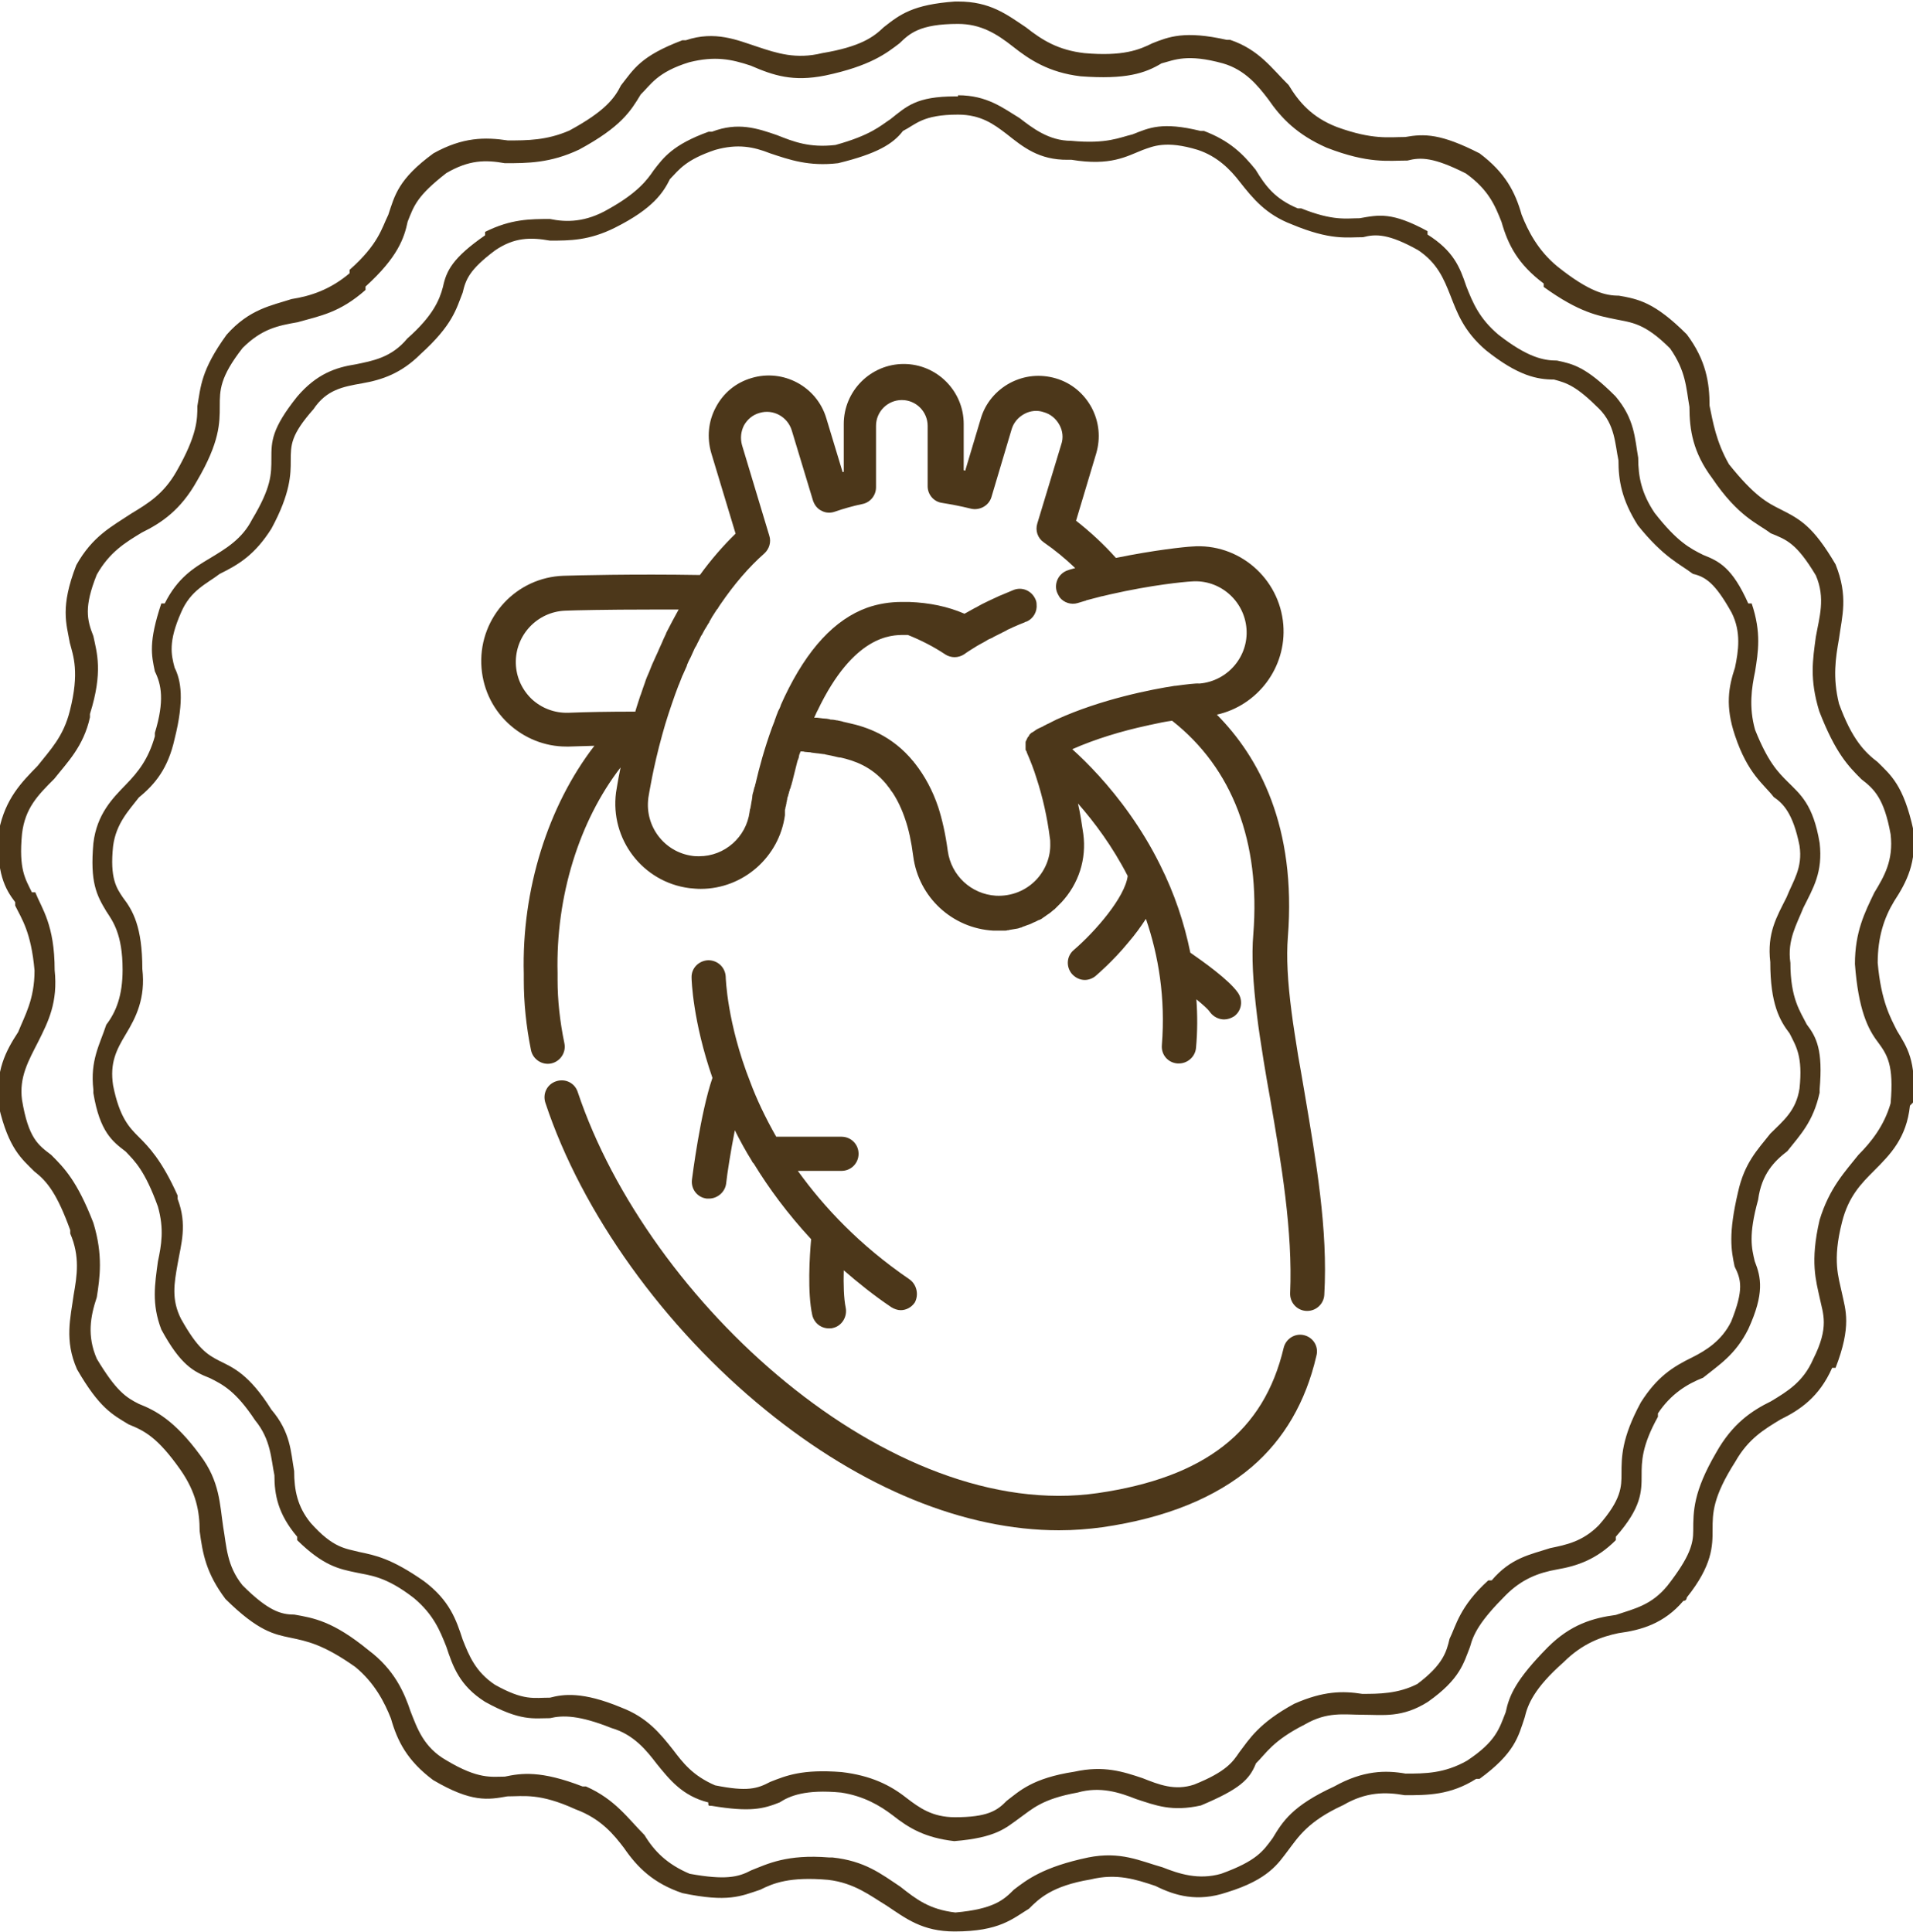
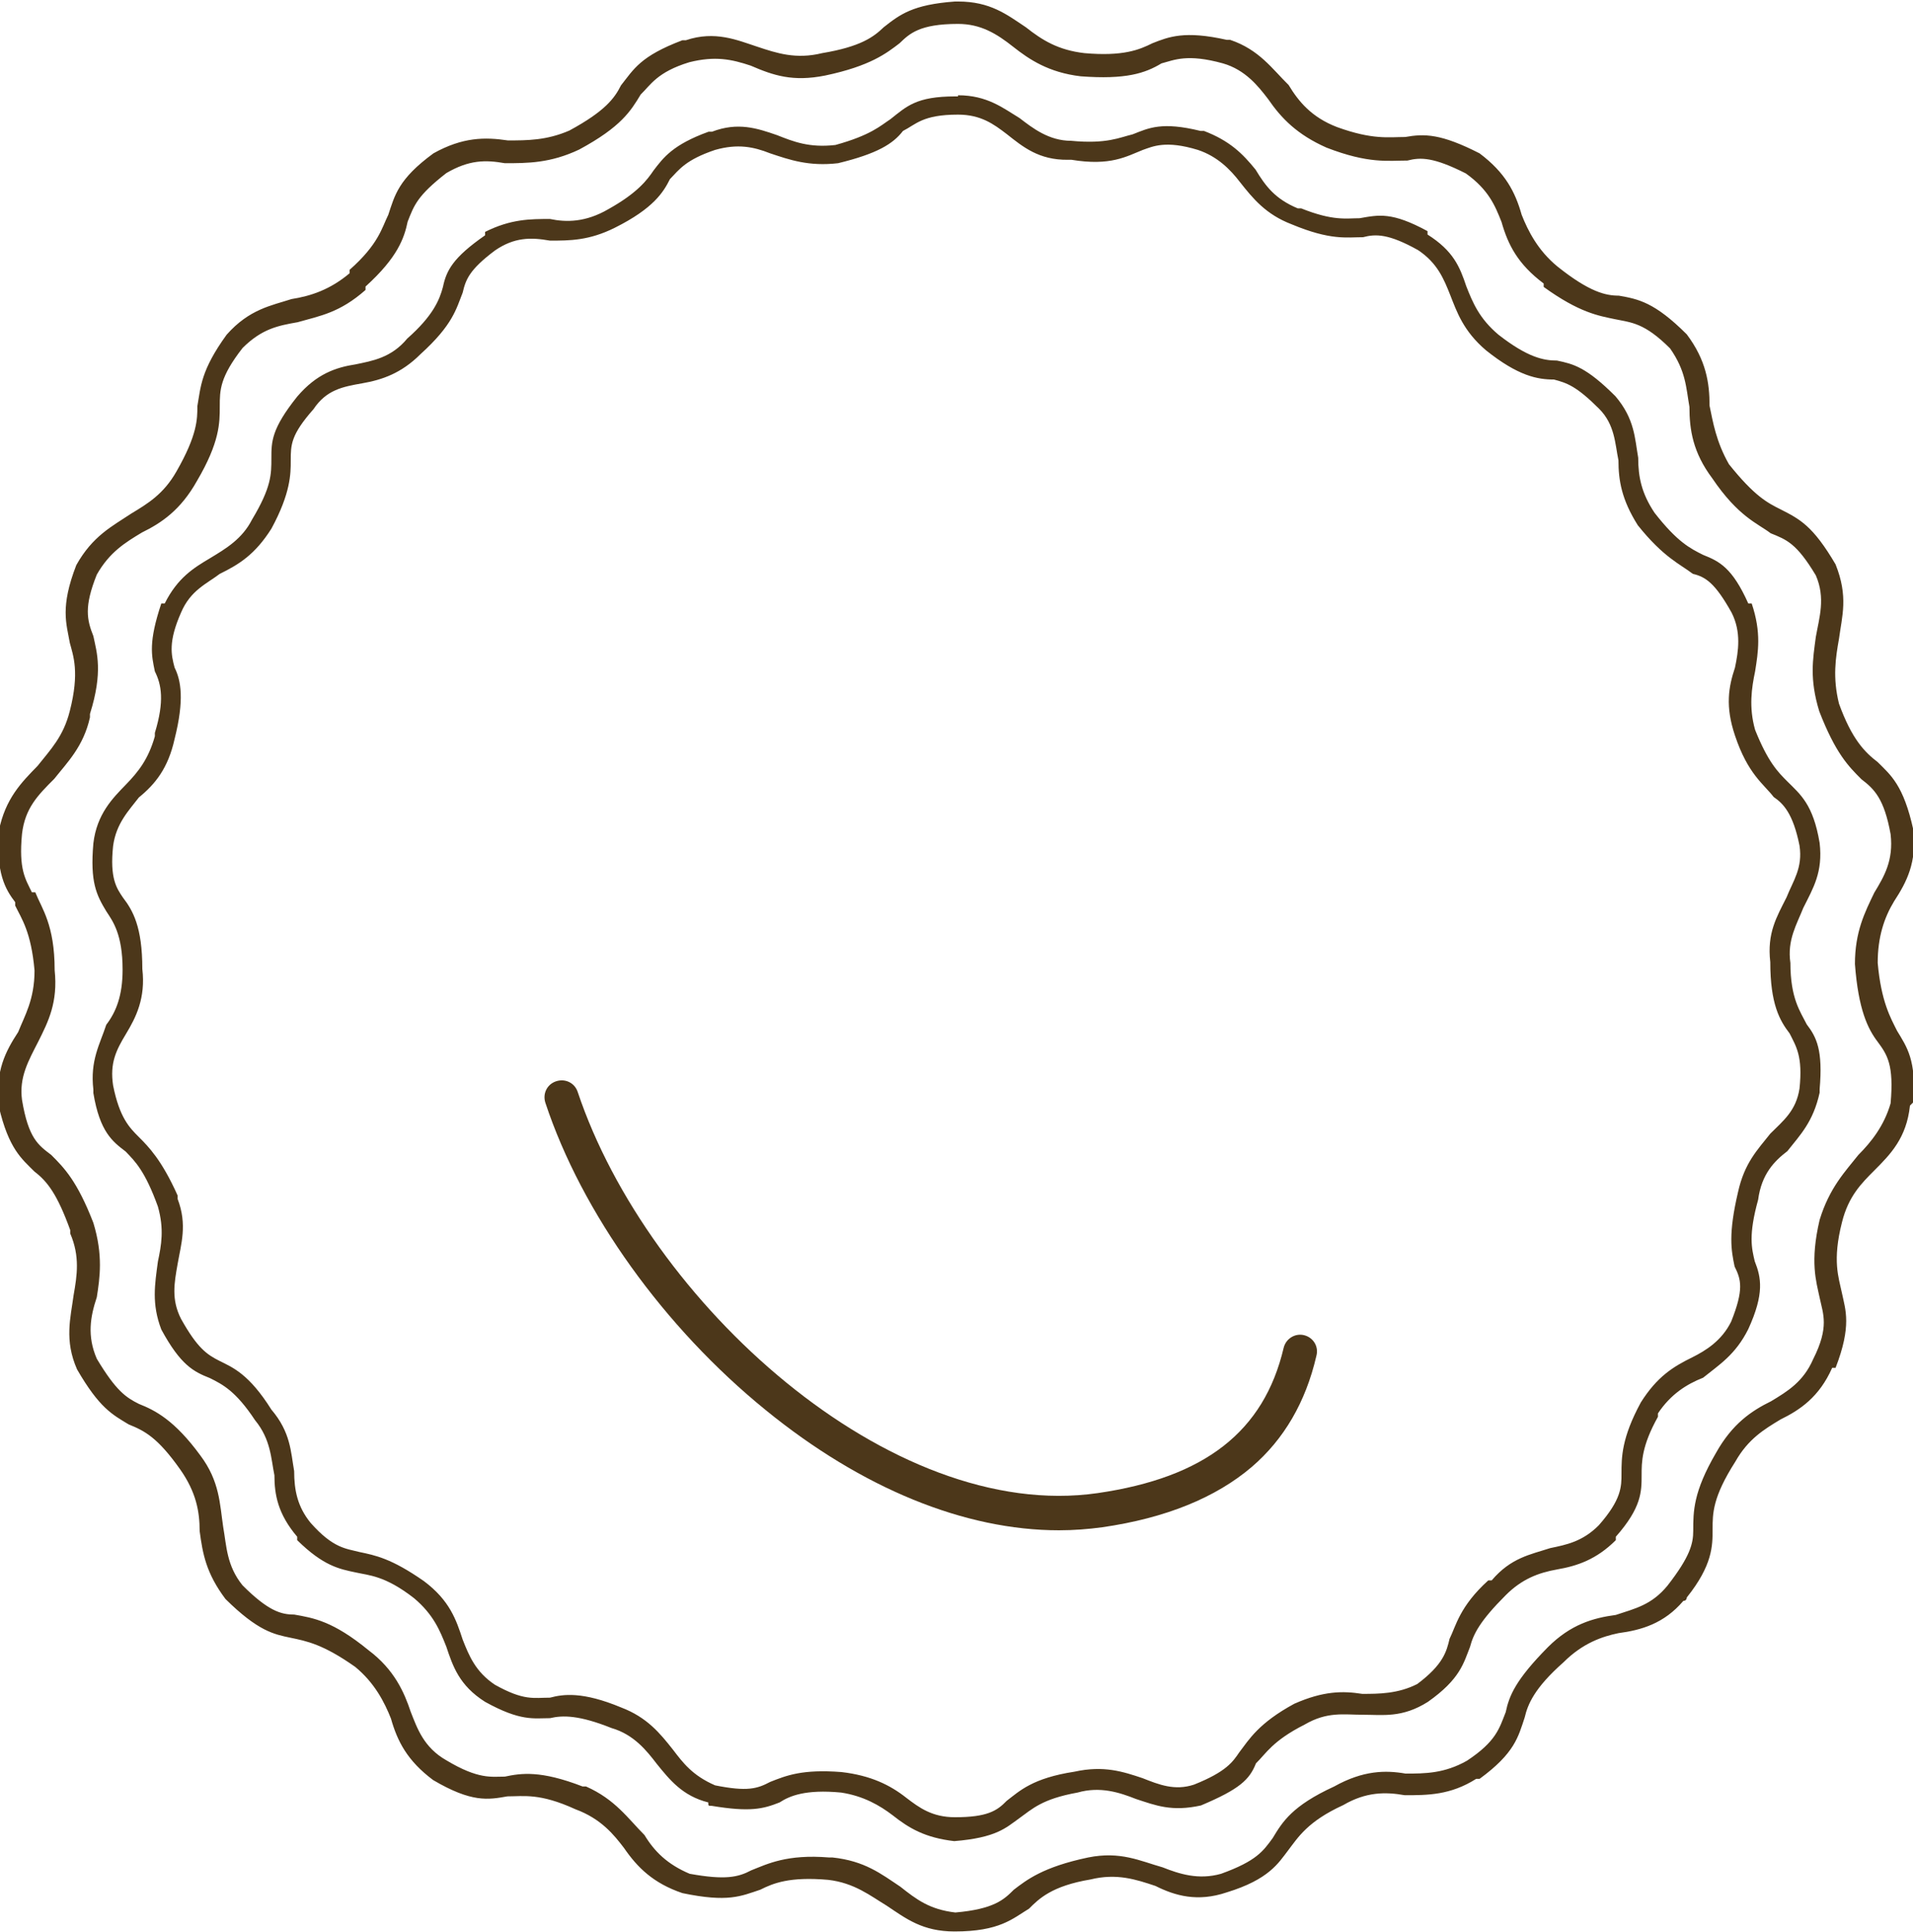
<svg xmlns="http://www.w3.org/2000/svg" version="1.1" id="Layer_1" x="0px" y="0px" viewBox="0 0 504 509" style="enable-background:new 0 0 504 509;" xml:space="preserve">
  <style type="text/css">
	.st0{fill:#4C371A;}
</style>
  <g>
    <path class="st0" d="M252.4,0.4c8.5,0,12.8,3.4,17.9,6.8c4.3,3.4,8.5,6,15.4,6.8l0,0c10.2,0.9,14.5-0.9,17.9-2.6   c4.3-1.7,8.5-3.4,19.6-0.9c0.9,0,0.9,0,0.9,0c7.7,2.6,11.1,7.7,15.4,11.9c2.6,4.3,6,8.5,12.8,11.1l0,0c9.4,3.4,13.6,2.6,17.9,2.6   c5.1-0.9,9.4-0.9,19.6,4.3l0,0l0,0c6.8,5.1,9.4,10.2,11.1,16.2c1.7,4.3,4.3,9.4,9.4,13.6l0,0c8.5,6.8,12.8,7.7,16.2,7.7   c5.1,0.9,9.4,1.7,17.9,10.2l0,0c5.1,6.8,6,12.8,6,18.8c0.9,4.3,1.7,9.4,5.1,15.4l0,0l0,0c6.8,8.5,10.2,10.2,13.6,11.9   c5.1,2.6,8.5,4.3,14.5,14.5l0,0c3.4,8.5,1.7,13.6,0.9,19.6c-0.9,5.1-1.7,10.2,0,17.1l0,0c3.4,9.4,6.8,12.8,10.2,15.4   c3.4,3.4,6.8,6,9.4,17.9l0,0c0.9,8.5-1.7,13.6-5.1,18.8l0,0c-2.6,4.3-4.3,9.4-4.3,16.2l0,0c0.9,10.2,3.4,14.5,5.1,17.9l0,0   c2.6,4.3,5.1,7.7,4.3,18.8l-0.9,0.9l0,0c-0.9,8.5-5.1,12.8-9.4,17.1c-3.4,3.4-6.8,6.8-8.5,13.6l0,0c-2.6,10.2-0.9,14.5,0,18.8   s2.6,8.5-1.7,19.6h-0.9c-3.4,7.7-8.5,11.1-13.6,13.6l0,0c-4.3,2.6-8.5,5.1-11.9,11.1l0,0c-6,9.4-6,13.6-6,17.9s0,9.4-6.8,17.9   c0,0,0,0.9-0.9,0.9c-5.1,6-11.1,7.7-17.1,8.5c-4.3,0.9-9.4,2.6-14.5,7.7l0,0c-7.7,6.8-9.4,11.1-10.2,14.5l0,0l0,0   c-1.7,5.1-2.6,9.4-11.9,16.2h-0.9l0,0c-6.8,4.3-12.8,4.3-18.8,4.3c-5.1-0.9-10.2-0.9-16.2,2.6l0,0l0,0c-9.4,4.3-11.9,8.5-14.5,11.9   s-5.1,7.7-16.2,11.1l0,0l0,0c-7.7,2.6-13.6,0.9-18.8-1.7c-5.1-1.7-10.2-3.4-17.1-1.7l0,0c-10.2,1.7-13.6,5.1-16.2,7.7   c-4.3,2.6-7.7,6-19.6,6l0,0c-8.5,0-12.8-3.4-17.9-6.8c-4.3-2.6-8.5-6-15.4-6.8l0,0c-10.2-0.9-14.5,0.9-17.9,2.6   c-5.1,1.7-8.5,3.4-20.5,0.9l0,0c-7.7-2.6-11.9-6.8-15.4-11.9c-2.6-3.4-6-7.7-12.8-10.2l0,0c-9.4-4.3-13.6-3.4-17.9-3.4   c-5.1,0.9-9.4,1.7-19.6-4.3l0,0l0,0c-6.8-5.1-9.4-10.2-11.1-16.2c-1.7-4.3-4.3-9.4-9.4-13.6l0,0c-8.5-6-12.8-6.8-17.1-7.7   c-4.3-0.9-8.5-1.7-17.1-10.2l0,0c-5.1-6.8-6-11.9-6.8-17.9c0-5.1-0.9-10.2-5.1-16.2l0,0l0,0c-6-8.5-9.4-10.2-13.6-11.9l0,0l0,0   c-4.3-2.6-7.7-4.3-13.6-14.5l0,0c-3.4-7.7-1.7-13.6-0.9-19.6c0.9-5.1,1.7-10.2-0.9-16.2v-0.9c-3.4-9.4-6-12.8-9.4-15.4   c-3.4-3.4-6.8-6-9.4-17.1v-0.9c-0.9-8.5,1.7-13.6,5.1-18.8l0,0c1.7-4.3,4.3-8.5,4.3-16.2l0,0c-0.9-10.2-3.4-13.6-5.1-17.1v-0.9   c-2.6-3.4-5.1-7.7-4.3-18.8l0,0l0,0c1.7-8.5,6-12.8,10.2-17.1c3.4-4.3,6.8-7.7,8.5-14.5l0,0c2.6-10.2,0.9-14.5,0-17.9   c-0.9-5.1-2.6-9.4,1.7-20.5l0,0c4.3-7.7,9.4-10.2,14.5-13.6l0,0c4.3-2.6,8.5-5.1,11.9-11.1l0,0C52,114.6,52,110.4,52,107   c0.9-5.1,0.9-9.4,7.7-18.8l0,0c6-6.8,11.9-7.7,17.1-9.4C81.9,78,87,76.3,92.1,72v-0.9c7.7-6.8,8.5-11.1,10.2-14.5   c1.7-5.1,2.6-9.4,11.9-16.2l0,0l0,0c7.7-4.3,13.6-4.3,19.6-3.4c5.1,0,10.2,0,16.2-2.6l0,0l0,0c9.4-5.1,11.9-8.5,13.6-11.9   c3.4-4.3,5.1-7.7,16.2-11.9h0.9l0,0c7.7-2.6,13.6,0,18.8,1.7c5.1,1.7,10.2,3.4,17.1,1.7l0,0c10.2-1.7,13.6-4.3,16.2-6.8   c4.3-3.4,7.7-6,18.8-6.8C251.6,0.4,252.4,0.4,252.4,0.4z M266.9,12.3c-4.3-3.4-8.5-6-14.5-6c-10.2,0-12.8,2.6-15.4,5.1   c-3.4,2.6-7.7,6-19.6,8.5l0,0c-8.5,1.7-13.6,0-19.6-2.6c-5.1-1.7-9.4-2.6-16.2-0.9c-8.5,2.6-10.2,6-12.8,8.5   c-2.6,4.3-5.1,8.5-16.2,14.5l0,0C145,43,139,43,133,43c-5.1-0.9-9.4-0.9-15.4,2.6c-7.7,6-8.5,8.5-10.2,12.8   c-0.9,4.3-2.6,9.4-11.1,17.1v0.9c-6.8,6-11.9,6.8-17.9,8.5c-5.1,0.9-9.4,1.7-14.5,6.8c-6,7.7-6,11.1-6,15.4s0,9.4-6,19.6l0,0   c-4.3,7.7-9.4,11.1-14.5,13.6l0,0l0,0c-4.3,2.6-8.5,5.1-11.9,11.1c-3.4,8.5-2.6,11.9-0.9,16.2c0.9,4.3,2.6,9.4-0.9,20.5v0.9   c-1.7,7.7-6,11.9-9.4,16.2c-4.3,4.3-7.7,7.7-8.5,14.5c-0.9,9.4,0.9,11.9,2.6,15.4h0.9c1.7,4.3,5.1,8.5,5.1,20.5l0,0   c0.9,8.5-1.7,13.6-4.3,18.8l0,0l0,0c-2.6,5.1-5.1,9.4-4.3,15.4c1.7,10.2,4.3,11.9,7.7,14.5c3.4,3.4,6.8,6.8,11.1,17.9l0,0   c2.6,8.5,1.7,14.5,0.9,19.6c-1.7,5.1-2.6,10.2,0,16.2c5.1,8.5,7.7,10.2,11.1,11.9l0,0c4.3,1.7,9.4,4.3,16.2,13.6l0,0   c5.1,6.8,5.1,12.8,6,18.8c0.9,5.1,0.9,10.2,5.1,15.4c6.8,6.8,10.2,7.7,13.6,7.7c5.1,0.9,10.2,1.7,19.6,9.4l0,0   c6.8,5.1,9.4,11.1,11.1,16.2c1.7,4.3,3.4,9.4,9.4,12.8c8.5,5.1,11.9,4.3,15.4,4.3c4.3-0.9,9.4-1.7,20.5,2.6h0.9   c7.7,3.4,11.1,8.5,15.4,12.8c2.6,4.3,6,7.7,11.9,10.2c9.4,1.7,12.8,0.9,16.2-0.9c4.3-1.7,9.4-4.3,20.5-3.4h0.9   c8.5,0.9,12.8,4.3,17.9,7.7c4.3,3.4,7.7,6,14.5,6.8c10.2-0.9,12.8-3.4,15.4-6c3.4-2.6,7.7-6,19.6-8.5l0,0   c8.5-1.7,13.6,0.9,19.6,2.6c4.3,1.7,9.4,3.4,15.4,1.7c9.4-3.4,11.1-6,13.6-9.4c2.6-4.3,5.1-8.5,16.2-13.6l0,0   c7.7-4.3,13.6-4.3,18.8-3.4c5.1,0,10.2,0,16.2-3.4c7.7-5.1,8.5-8.5,10.2-12.8l0,0c0.9-4.3,2.6-8.5,11.1-17.1l0,0   c6-6,11.9-7.7,17.9-8.5c5.1-1.7,9.4-2.6,13.6-7.7l0,0c6-7.7,6.8-11.1,6.8-14.5c0-5.1,0-10.2,6-20.5l0,0c4.3-7.7,9.4-11.1,14.5-13.6   l0,0l0,0c4.3-2.6,8.5-5.1,11.1-11.1c4.3-8.5,2.6-11.9,1.7-16.2c-0.9-4.3-2.6-9.4,0-20.5l0,0c2.6-8.5,6.8-12.8,10.2-17.1   c3.4-3.4,6.8-7.7,8.5-13.6c0.9-10.2-0.9-12.8-3.4-16.2l0,0l0,0c-2.6-3.4-5.1-8.5-6-20.5l0,0c0-8.5,2.6-13.6,5.1-18.8l0,0   c2.6-4.3,5.1-8.5,4.3-15.4c-1.7-9.4-4.3-11.9-7.7-14.5c-3.4-3.4-6.8-6.8-11.1-17.9l0,0c-2.6-8.5-1.7-13.6-0.9-19.6   c0.9-5.1,2.6-10.2,0-16.2c-5.1-8.5-7.7-9.4-11.9-11.1c-3.4-2.6-8.5-4.3-15.4-14.5l0,0c-5.1-6.8-6-12.8-6-18.8   c-0.9-5.1-0.9-9.4-5.1-15.4c-6.8-6.8-10.2-6.8-14.5-7.7c-4.3-0.9-9.4-1.7-18.8-8.5v-0.9c-6.8-5.1-9.4-10.2-11.1-16.2   c-1.7-4.3-3.4-8.5-9.4-12.8c-8.5-4.3-11.9-4.3-15.4-3.4c-5.1,0-10.2,0.9-21.3-3.4l0,0c-7.7-3.4-11.9-7.7-15.4-12.8   c-2.6-3.4-6-7.7-11.9-9.4c-9.4-2.6-12.8-0.9-16.2,0c-4.3,2.6-9.4,4.3-21.3,3.4l0,0C276.3,19.1,271.2,15.7,266.9,12.3z M411.9,437.9   c-1.7,0.9-3.4,0.9-4.3,0H411.9z M251.6,508.6c-1.7,0-2.6-0.9-2.6-2.6L251.6,508.6z M92.1,71.1c1.7-0.9,3.4-0.9,4.3,0.9L92.1,71.1z    M252.4,0.4c0.9,0,2.6,0.9,2.6,2.6L252.4,0.4z M252.4,25.1c7.7,0,11.9,3.4,16.2,6c3.4,2.6,7.7,6,13.6,6l0,0   c9.4,0.9,12.8-0.9,16.2-1.7c4.3-1.7,7.7-3.4,17.9-0.9h0.9c6.8,2.6,10.2,6,13.6,10.2c2.6,4.3,5.1,7.7,11.1,10.2h0.9   c8.5,3.4,11.9,2.6,15.4,2.6c5.1-0.9,8.5-1.7,17.9,3.4v0.9l0,0c6.8,4.3,8.5,8.5,10.2,13.6c1.7,4.3,3.4,8.5,8.5,12.8l0,0   c7.7,6,11.9,6.8,15.4,6.8c4.3,0.9,7.7,1.7,15.4,9.4l0,0l0,0c5.1,6,5.1,11.1,6,16.2c0,5.1,0.9,9.4,4.3,14.5l0,0l0,0   c6,7.7,9.4,9.4,12.8,11.1c4.3,1.7,7.7,3.4,11.9,12.8h0.9c2.6,7.7,1.7,12.8,0.9,17.9c-0.9,4.3-1.7,9.4,0,15.4l0,0   c3.4,8.5,6,11.1,8.5,13.6c3.4,3.4,6.8,6,8.5,16.2l0,0c0.9,7.7-1.7,11.9-4.3,17.1c-1.7,4.3-4.3,8.5-3.4,14.5l0,0   c0,9.4,2.6,12.8,4.3,16.2l0,0c2.6,3.4,4.3,6.8,3.4,17.1v0.9l0,0c-1.7,7.7-5.1,11.1-8.5,15.4c-3.4,2.6-6.8,6-7.7,12.8l0,0   c-2.6,9.4-1.7,12.8-0.9,16.2c1.7,4.3,2.6,8.5-1.7,17.9l0,0c-3.4,6.8-7.7,9.4-11.9,12.8c-4.3,1.7-8.5,4.3-11.9,9.4v0.9   c-4.3,7.7-4.3,11.9-4.3,15.4c0,4.3,0,8.5-6.8,16.2c0,0.9,0,0.9,0,0.9c-5.1,5.1-10.2,6.8-15.4,7.7c-5.1,0.9-9.4,2.6-13.6,6.8l0,0   c-6.8,6.8-8.5,10.2-9.4,13.6l0,0c-1.7,4.3-2.6,8.5-11.1,14.5l0,0l0,0c-6.8,4.3-11.9,3.4-17.1,3.4c-5.1,0-9.4-0.9-15.4,2.6l0,0l0,0   c-8.5,4.3-10.2,7.7-12.8,10.2c-1.7,4.3-4.3,6.8-14.5,11.1l0,0l0,0c-7.7,1.7-11.9,0-17.1-1.7c-4.3-1.7-9.4-3.4-15.4-1.7l0,0   c-9.4,1.7-11.9,4.3-15.4,6.8s-6,5.1-17.1,6l0,0c-7.7-0.9-11.9-3.4-16.2-6.8c-3.4-2.6-7.7-5.1-13.6-6l0,0   c-9.4-0.9-13.6,0.9-16.2,2.6c-4.3,1.7-7.7,2.6-17.9,0.9c-0.9,0-0.9,0-0.9-0.9c-6.8-1.7-10.2-6-13.6-10.2c-2.6-3.4-6-7.7-11.9-9.4   l0,0c-8.5-3.4-12.8-3.4-16.2-2.6c-4.3,0-7.7,0.9-17.1-4.3l0,0l0,0c-6.8-4.3-8.5-9.4-10.2-14.5c-1.7-4.3-3.4-8.5-8.5-12.8l0,0   c-7.7-6-11.9-6-15.4-6.8c-4.3-0.9-8.5-1.7-15.4-8.5v-0.9c-5.1-6-6-11.1-6-16.2c-0.9-4.3-0.9-9.4-5.1-14.5l0,0l0,0   c-5.1-7.7-8.5-9.4-11.9-11.1c-4.3-1.7-7.7-3.4-12.8-12.8l0,0c-2.6-6.8-1.7-11.9-0.9-17.9c0.9-4.3,1.7-8.5,0-14.5l0,0   c-3.4-9.4-6-11.9-8.5-14.5c-3.4-2.6-6.8-5.1-8.5-15.4c0-0.9,0-0.9,0-0.9c-0.9-7.7,1.7-11.9,3.4-17.1c2.6-3.4,4.3-7.7,4.3-14.5l0,0   c0-9.4-2.6-12.8-4.3-15.4c-2.6-4.3-4.3-7.7-3.4-17.9l0,0l0,0c0.9-7.7,5.1-11.9,8.5-15.4s6-6.8,7.7-12.8v-0.9   c2.6-8.5,1.7-12.8,0-16.2c-0.9-4.3-1.7-7.7,1.7-17.9c0,0,0,0,0.9,0c3.4-6.8,7.7-9.4,11.9-11.9l0,0c4.3-2.6,8.5-5.1,11.1-10.2l0,0   c5.1-8.5,5.1-11.9,5.1-16.2s0-7.7,6.8-16.2l0,0c5.1-6,10.2-7.7,15.4-8.5c4.3-0.9,9.4-1.7,13.6-6.8l0,0c6.8-6,8.5-10.2,9.4-13.6   c0.9-4.3,2.6-7.7,11.1-13.6v-0.9l0,0c6.8-3.4,11.9-3.4,17.1-3.4c4.3,0.9,9.4,0.9,15.4-2.6l0,0l0,0c7.7-4.3,10.2-7.7,11.9-10.2   c2.6-3.4,5.1-6.8,14.5-10.2h0.9l0,0c6.8-2.6,11.9-0.9,17.1,0.9c4.3,1.7,8.5,3.4,15.4,2.6l0,0c9.4-2.6,11.9-5.1,14.5-6.8   c4.3-3.4,6.8-6,17.1-6h0.7V25.1z M265.2,35.3c-3.4-2.6-6.8-5.1-12.8-5.1c-9.4,0-11.1,2.6-14.5,4.3c-2.6,3.4-6.8,6-17.1,8.5l0,0   c-7.7,0.9-12.8-0.9-17.9-2.6c-4.3-1.7-8.5-2.6-14.5-0.9c-7.7,2.6-9.4,5.1-11.9,7.7c-1.7,3.4-4.3,7.7-14.5,12.8l0,0   c-6.8,3.4-11.9,3.4-17.1,3.4c-5.1-0.9-9.4-0.9-14.5,2.6c-6.8,5.1-7.7,7.7-8.5,11.1c-1.7,4.3-2.6,8.5-11.1,16.2l0,0   c-5.1,5.1-10.2,6.8-15.4,7.7c-5.1,0.9-9.4,1.7-12.8,6.8c-6,6.8-6,9.4-6,13.6c0,3.4,0,8.5-5.1,17.9l0,0c-4.3,6.8-8.5,9.4-13.6,11.9   l0,0l0,0c-3.4,2.6-7.7,4.3-10.2,10.2c-3.4,7.7-2.6,11.1-1.7,14.5c1.7,3.4,2.6,8.5,0,18.8l0,0c-1.7,7.7-5.1,11.9-9.4,15.4   c-2.6,3.4-6,6.8-6.8,12.8c-0.9,8.5,0.9,11.1,2.6,13.6c2.6,3.4,5.1,7.7,5.1,18.8l0,0c0.9,7.7-1.7,12.8-4.3,17.1s-4.3,7.7-3.4,13.6   c1.7,8.5,4.3,11.1,6.8,13.6s6,6,10.2,15.4v0.9c2.6,6.8,0.9,11.9,0,17.1c-0.9,5.1-1.7,9.4,0.9,14.5c4.3,7.7,6.8,9.4,10.2,11.1   s7.7,3.4,13.6,12.8l0,0c5.1,6,5.1,11.1,6,16.2c0,5.1,0.9,9.4,4.3,13.6c6,6.8,9.4,6.8,12.8,7.7c4.3,0.9,8.5,1.7,17.1,7.7l0,0   c6.8,5.1,8.5,10.2,10.2,15.4c1.7,4.3,3.4,8.5,8.5,11.9c7.7,4.3,10.2,3.4,14.5,3.4c3.4-0.9,8.5-1.7,18.8,2.6l0,0   c6.8,2.6,10.2,6.8,13.6,11.1c2.6,3.4,5.1,6.8,11.1,9.4c8.5,1.7,11.1,0.9,14.5-0.9c4.3-1.7,8.5-3.4,18.8-2.6l0,0   c7.7,0.9,12.8,3.4,17.1,6.8c3.4,2.6,6.8,5.1,12.8,5.1c8.5,0,11.1-1.7,13.6-4.3c3.4-2.6,6.8-6,17.9-7.7l0,0c7.7-1.7,12.8,0,17.9,1.7   c4.3,1.7,8.5,3.4,13.6,1.7c8.5-3.4,10.2-6,11.9-8.5c2.6-3.4,5.1-7.7,14.5-12.8l0,0c7.7-3.4,12.8-3.4,17.9-2.6c4.3,0,9.4,0,14.5-2.6   c6.8-5.1,7.7-8.5,8.5-11.9l0,0c1.7-3.4,2.6-8.5,10.2-15.4h0.9c5.1-6,10.2-6.8,15.4-8.5c4.3-0.9,8.5-1.7,12.8-6c6-6.8,6-10.2,6-13.6   c0-4.3,0-9.4,5.1-18.8l0,0c4.3-6.8,8.5-9.4,13.6-11.9c3.4-1.7,7.7-4.3,10.2-9.4c3.4-8.5,2.6-11.1,0.9-14.5   c-0.9-4.3-1.7-8.5,0.9-19.6l0,0c1.7-7.7,5.1-11.1,8.5-15.4c3.4-3.4,6.8-6,7.7-11.9c0.9-8.5-0.9-11.1-2.6-14.5l0,0l0,0   c-2.6-3.4-5.1-7.7-5.1-18.8l0,0c-0.9-7.7,1.7-11.9,4.3-17.1c1.7-4.3,4.3-7.7,3.4-13.6c-1.7-8.5-4.3-11.1-6.8-12.8   c-2.6-3.4-6.8-6-10.2-16.2l0,0c-2.6-7.7-1.7-12.8,0-17.9c0.9-4.3,1.7-9.4-0.9-14.5c-4.3-7.7-6.8-9.4-10.2-10.2   c-3.4-2.6-7.7-4.3-14.5-12.8l0,0c-4.3-6.8-5.1-11.9-5.1-17.1c-0.9-4.3-0.9-9.4-5.1-13.6c-6-6-8.5-6.8-11.9-7.7   c-4.3,0-9.4-0.9-17.9-7.7l0,0c-6-5.1-7.7-10.2-9.4-14.5c-1.7-4.3-3.4-8.5-8.5-11.9c-7.7-4.3-11.1-4.3-14.5-3.4   c-4.3,0-8.5,0.9-18.8-3.4l0,0c-6.8-2.6-10.2-6.8-13.6-11.1c-2.6-3.4-6-6.8-11.1-8.5c-8.5-2.6-11.9-0.9-14.5,0   c-4.3,1.7-8.5,4.3-18.8,2.6h-0.9C273.7,42.2,269.5,38.7,265.2,35.3z" />
  </g>
  <g>
    <g>
      <g>
-         <path class="st0" d="M239.5,337c-13-8.9-22.4-18.9-29.3-28.5h11.5c2.5,0,4.5-2,4.5-4.5c0-2.5-2-4.5-4.5-4.5h-17.2     c-2.9-5.1-5.2-10-6.8-14.3c-6.2-15.7-6.5-27.7-6.5-27.8c-0.1-2.5-2.1-4.4-4.6-4.4c-2.5,0.1-4.5,2.1-4.4,4.6     c0,0.5,0.3,11.4,5.5,26.4c-3.2,9.3-5.3,26.1-5.4,26.8c-0.3,2.5,1.4,4.7,3.9,5c0.2,0,0.4,0,0.6,0c2.2,0,4.2-1.7,4.5-3.9     c0.3-2.8,1.2-8.5,2.3-14.1c1.3,2.6,2.8,5.4,4.5,8.1c0.1,0.3,0.3,0.5,0.5,0.7c3.9,6.4,8.9,13.2,15.1,19.9c-0.4,4.4-1,14.1,0.3,20     c0.5,2.1,2.3,3.5,4.4,3.5c0.3,0,0.7,0,1-0.1c2.4-0.5,3.9-3,3.4-5.4c-0.5-2.4-0.6-6.2-0.5-9.8c3.8,3.3,7.9,6.6,12.5,9.7     c0.8,0.5,1.7,0.8,2.5,0.8c1.4,0,2.8-0.7,3.7-2C242.1,341.2,241.6,338.4,239.5,337z" />
-       </g>
+         </g>
    </g>
    <g>
      <g>
-         <path class="st0" d="M343.7,287.9c-0.6-3.4-1.1-6.6-1.7-9.8c-0.7-4.5-1.3-8.1-1.7-11.3c-1.1-8.4-1.4-14.7-1-19.9     c2.3-29.1-7.6-47.4-18.7-58.6c10.7-2.4,18.4-12.4,17.5-23.7c-1-12.3-11.8-21.6-24.1-20.6c-1.9,0.1-9.7,0.9-20,3     c-3.2-3.6-6.8-6.9-10.5-9.8l5.3-17.7c1.2-4.1,0.8-8.3-1.2-12.1c-2-3.7-5.3-6.5-9.4-7.7c-4.1-1.2-8.3-0.8-12.1,1.2     c-3.7,2-6.5,5.3-7.7,9.4l-4.1,13.7c-0.1,0-0.3-0.1-0.4-0.1v-12.2c0-8.7-7.1-15.8-15.8-15.8c-8.7,0-15.8,7.1-15.8,15.8v12.6     c-0.1,0-0.2,0.1-0.3,0.1l-4.3-14.2c-2.5-8.4-11.4-13.1-19.7-10.6c-4.1,1.2-7.4,3.9-9.4,7.7c-2,3.7-2.4,8-1.2,12.1l6.4,21.2     c-3.3,3.2-6.5,6.9-9.4,10.9c-17.5-0.3-32.8,0.1-35.9,0.2c-12.4,0.4-22.1,10.8-21.7,23.2c0.2,6,2.7,11.6,7.1,15.7     c4.2,3.9,9.6,6.1,15.3,6.1c0.2,0,0.5,0,0.7,0c2-0.1,4.3-0.1,6.7-0.2c-12.2,15.8-19.2,37.9-18.6,60.1c0,0.3,0,0.5,0,0.8     c0,0.3,0,0.6,0,0.8c0,5.9,0.6,12.1,1.9,18.5c0.5,2.4,2.9,4,5.3,3.5c2.4-0.5,4-2.9,3.5-5.3c-1.2-5.8-1.8-11.4-1.8-16.7     c0-0.4,0-0.8,0-1.2c0-0.2,0-0.4,0-0.6c-0.5-20.2,5.7-40.1,16.6-54.2c-0.8,3.8-1.1,6.2-1.2,6.6c-1.6,12.3,7,23.6,19.3,25.2     c1,0.1,2,0.2,3,0.2c11.2,0,20.7-8.4,22.2-19.4c0,0,0-0.1,0-0.3c0,0,0,0,0,0c0,0,0-0.1,0-0.2c0,0,0,0,0,0c0-0.1,0-0.1,0-0.2     c0,0,0,0,0,0c0-0.1,0-0.1,0-0.2c0,0,0,0,0-0.1c0-0.1,0-0.2,0-0.3c0,0,0,0,0,0c0-0.1,0-0.2,0.1-0.4c0,0,0,0,0,0     c0-0.3,0.1-0.6,0.2-0.9c0,0,0-0.1,0-0.1c0-0.1,0-0.2,0.1-0.4c0-0.1,0-0.1,0-0.2c0-0.1,0-0.2,0.1-0.3c0-0.1,0-0.1,0-0.2     c0-0.1,0-0.2,0.1-0.3c0-0.1,0-0.1,0-0.2c0-0.1,0-0.2,0.1-0.4c0-0.1,0-0.2,0.1-0.3c0-0.1,0.1-0.2,0.1-0.4c0-0.1,0-0.2,0.1-0.3     c0-0.1,0.1-0.3,0.1-0.4c0-0.1,0-0.2,0.1-0.3c0-0.1,0.1-0.3,0.1-0.4c0-0.1,0-0.2,0.1-0.2c0.1-0.2,0.1-0.4,0.2-0.7     c0-0.1,0-0.2,0.1-0.2c0-0.2,0.1-0.3,0.1-0.5c0-0.1,0.1-0.2,0.1-0.3c0-0.1,0.1-0.3,0.1-0.4c0-0.1,0.1-0.2,0.1-0.4     c0-0.1,0.1-0.3,0.1-0.4c0-0.1,0.1-0.3,0.1-0.4c0-0.1,0.1-0.3,0.1-0.4c0-0.1,0.1-0.3,0.1-0.4c0-0.1,0.1-0.3,0.1-0.4     c0-0.1,0.1-0.3,0.1-0.4c0-0.1,0.1-0.3,0.1-0.4c0-0.1,0.1-0.3,0.1-0.4c0-0.1,0.1-0.3,0.1-0.4c0-0.1,0.1-0.3,0.1-0.4     c0-0.1,0.1-0.3,0.1-0.4s0.1-0.3,0.1-0.4c0.1-0.2,0.1-0.3,0.2-0.5c0.1-0.3,0.2-0.5,0.2-0.8c0-0.1,0.1-0.3,0.1-0.4     c0.1-0.2,0.1-0.3,0.2-0.5c0-0.1,0.1-0.2,0.1-0.3c0.2,0,0.3,0,0.5,0c0.2,0,0.4,0,0.6,0.1c0.4,0,0.8,0.1,1.2,0.1     c0.2,0,0.4,0,0.6,0.1c0.5,0.1,1.1,0.1,1.6,0.2c0,0,0.1,0,0.1,0c0.5,0.1,1,0.1,1.5,0.2c0.2,0,0.3,0,0.5,0.1c0.3,0.1,0.7,0.1,1,0.2     c0.2,0,0.3,0.1,0.5,0.1c0.3,0.1,0.6,0.1,0.9,0.2c0.1,0,0.3,0.1,0.4,0.1c0.4,0.1,0.8,0.2,1.2,0.2c3.5,0.8,8.1,2.3,12,7l0,0     c0.1,0.1,0.2,0.3,0.3,0.4c0.2,0.3,0.5,0.6,0.7,0.9c0.1,0.2,0.2,0.4,0.4,0.6c0.1,0.1,0.2,0.3,0.3,0.4c1.3,2,2.4,4.3,3.3,7     c0.9,2.6,1.6,5.8,2.1,9.7c1.4,10.8,10.3,19,21.1,19.6c0.4,0,0.8,0,1.3,0c0,0,0,0,0,0c0.4,0,0.8,0,1.2,0c0.2,0,0.3,0,0.5,0     c0.2,0,0.5,0,0.7-0.1c0.2,0,0.4,0,0.6-0.1c0.2,0,0.4-0.1,0.6-0.1c0.2,0,0.4-0.1,0.6-0.1c0.2,0,0.4-0.1,0.6-0.1     c0.2,0,0.4-0.1,0.5-0.1c0.2-0.1,0.4-0.1,0.6-0.2c0.2,0,0.4-0.1,0.5-0.2c0.2-0.1,0.4-0.1,0.6-0.2c0.2-0.1,0.3-0.1,0.5-0.2     c0.2-0.1,0.4-0.1,0.6-0.2c0.2-0.1,0.3-0.1,0.5-0.2c0.2-0.1,0.4-0.2,0.6-0.3c0.2-0.1,0.3-0.1,0.5-0.2c0.2-0.1,0.4-0.2,0.6-0.3     c0.2-0.1,0.3-0.2,0.5-0.2c0.2-0.1,0.4-0.2,0.6-0.3c0.1-0.1,0.3-0.2,0.4-0.3c0.2-0.1,0.4-0.3,0.6-0.4c0.1-0.1,0.3-0.2,0.4-0.3     c0.2-0.1,0.4-0.3,0.6-0.4c0.1-0.1,0.3-0.2,0.4-0.3c0.2-0.2,0.4-0.3,0.6-0.5c0.1-0.1,0.2-0.2,0.4-0.3c0.2-0.2,0.4-0.4,0.6-0.6     c0.1-0.1,0.2-0.2,0.3-0.3c0.3-0.3,0.6-0.6,0.9-0.9c4.6-4.9,6.7-11.5,5.8-18.1c-0.4-2.7-0.8-5.4-1.4-8c4.3,4.9,9.1,11.3,13.1,19.1     c-0.7,5.6-8.5,14.6-14.2,19.5c-1.9,1.6-2.1,4.4-0.5,6.3c0.9,1,2.1,1.6,3.4,1.6c1,0,2.1-0.4,2.9-1.1c0.2-0.2,4.4-3.7,8.5-8.7     c1.9-2.2,3.4-4.3,4.7-6.3c3.3,9.6,5.2,20.8,4.2,33.3c-0.2,2.5,1.6,4.6,4.1,4.8c0.1,0,0.2,0,0.4,0c2.3,0,4.3-1.8,4.5-4.1     c0.4-4.3,0.4-8.6,0.1-12.8c1.7,1.4,3.1,2.6,3.6,3.4c0.9,1.2,2.3,1.9,3.7,1.9c0.9,0,1.8-0.3,2.6-0.8c2-1.4,2.5-4.2,1-6.3     c-2.4-3.4-9.2-8.2-12.5-10.5c-1.6-7.9-4.2-15.6-7.9-23c-0.1-0.2-0.2-0.4-0.3-0.6c-2.2-4.4-4.8-8.7-7.7-12.8     c-5.5-7.8-11.2-13.6-15.2-17.2c6.1-2.7,13.1-4.8,19.6-6.2c0.3-0.1,0.6-0.1,0.8-0.2c0,0,0.1,0,0.1,0c2.2-0.5,4.2-0.9,5.8-1.1     c15.9,12.5,23.3,31.9,21.4,56.2c-0.5,5.8-0.1,12.7,1,21.7c0.4,3.4,1,7.1,1.7,11.6c0.5,3.2,1.1,6.5,1.7,9.9     c3,17.3,6,35.1,5.3,51.4c-0.1,2.5,1.8,4.6,4.3,4.7c0.1,0,0.1,0,0.2,0c2.4,0,4.4-1.9,4.5-4.3C349.9,324,346.7,305.7,343.7,287.9z      M169.9,179.9C169.9,179.9,169.9,179.9,169.9,179.9c-0.2,0.5-0.3,0.9-0.5,1.4c-0.1,0.2-0.1,0.4-0.2,0.6c-0.2,0.5-0.3,1-0.5,1.4     c0,0.1-0.1,0.2-0.1,0.3c-0.3,1-0.7,2.1-1,3.1c0,0,0,0,0,0.1c-0.1,0.2-0.2,0.5-0.2,0.7c-0.1,0-0.2,0-0.3,0c-0.1,0-0.2,0-0.2,0     c0,0,0,0,0,0c-6.2,0-12.4,0.1-17.2,0.3c-3.6,0.1-7-1.2-9.6-3.6c-2.6-2.5-4.1-5.8-4.2-9.4c-0.2-7.4,5.6-13.6,13-13.9     c2.2-0.1,11-0.3,22.5-0.3c2.4,0,4.9,0,7.4,0c-1.1,2-2.2,4-3.3,6.2c0,0,0,0,0,0.1c-0.3,0.7-0.7,1.4-1,2.2c-0.3,0.7-0.6,1.3-0.9,2     c-0.1,0.2-0.2,0.5-0.3,0.7c-0.2,0.4-0.4,0.9-0.6,1.3c-0.1,0.3-0.3,0.6-0.4,0.9c-0.2,0.4-0.3,0.7-0.5,1.1c-0.1,0.3-0.3,0.7-0.4,1     c-0.1,0.3-0.3,0.7-0.4,1C170.6,178,170.2,178.9,169.9,179.9z M309.7,180.7c-0.1,0-0.2,0-0.2,0c-5.9,0.9-19.4,3.5-31.2,8.9     c-0.1,0-0.1,0.1-0.2,0.1c-0.4,0.2-0.8,0.4-1.2,0.6c-0.1,0.1-0.2,0.1-0.4,0.2c-0.3,0.2-0.7,0.3-1,0.5c-0.1,0.1-0.3,0.1-0.4,0.2     c-0.3,0.2-0.7,0.4-1,0.5c-0.1,0.1-0.3,0.1-0.4,0.2c-0.5,0.2-0.9,0.5-1.3,0.8c0,0,0,0,0,0c-0.1,0-0.1,0.1-0.2,0.1     c0,0-0.1,0.1-0.1,0.1c-0.1,0-0.1,0.1-0.2,0.1c-0.1,0-0.1,0.1-0.2,0.1c0,0-0.1,0.1-0.1,0.1c-0.1,0.1-0.1,0.1-0.2,0.2     c0,0-0.1,0.1-0.1,0.1c-0.1,0.1-0.1,0.2-0.2,0.2c0,0,0,0,0,0.1c0,0,0,0,0,0.1c-0.1,0.1-0.1,0.2-0.2,0.2c0,0-0.1,0.1-0.1,0.1     c0,0.1-0.1,0.2-0.1,0.2c0,0.1-0.1,0.1-0.1,0.2c0,0.1-0.1,0.1-0.1,0.2c0,0.1,0,0.1-0.1,0.2c0,0.1,0,0.1-0.1,0.2     c0,0.1-0.1,0.2-0.1,0.4c0,0.1,0,0.2,0,0.2c0,0.1,0,0.1,0,0.2c0,0.1,0,0.1,0,0.2c0,0,0,0,0,0c0,0,0,0.1,0,0.1c0,0.1,0,0.2,0,0.3     c0,0,0,0.1,0,0.1c0,0.1,0,0.2,0,0.3c0,0.1,0,0.1,0,0.2c0,0.1,0,0.1,0,0.2c0,0,0,0.1,0,0.1c0,0.1,0,0.1,0.1,0.2     c0,0.1,0,0.1,0.1,0.2c0,0.1,0.1,0.1,0.1,0.2c0,0,0,0.1,0,0.1c1,2.3,1.9,4.6,2.6,6.9c1.6,4.9,2.8,10.2,3.5,15.7     c0.1,0.5,0.1,1,0.1,1.5c0.1,3.4-1.2,6.8-3.6,9.4c-2.8,3-6.7,4.5-10.7,4.3c-6.5-0.4-11.8-5.3-12.7-11.8c-0.6-4.5-1.5-8.4-2.5-11.5     c-1.5-4.5-3.6-8.3-6.1-11.5c0,0,0-0.1-0.1-0.1c-0.1-0.1-0.1-0.2-0.2-0.2l0-0.1c0,0,0-0.1-0.1-0.1c-5.7-7-12.5-9.2-17.1-10.2     c-0.4-0.1-0.9-0.2-1.3-0.3c-0.1,0-0.2,0-0.3-0.1c-0.5-0.1-0.9-0.2-1.4-0.3c0,0-0.1,0-0.1,0c-0.5-0.1-1-0.2-1.5-0.2     c-0.1,0-0.3,0-0.4-0.1c-0.5-0.1-1.1-0.2-1.6-0.2c0,0-0.1,0-0.1,0c-0.5-0.1-1.1-0.1-1.6-0.2c-0.1,0-0.3,0-0.4,0     c-0.1,0-0.3,0-0.4,0l0.1-0.2c0.3-0.6,0.5-1.2,0.8-1.7c9.5-19.9,19.5-19.9,22.7-19.9c0.4,0,0.8,0,1.1,0c3.5,1.4,6.8,3.1,9.8,5.1     c1.5,1,3.5,1,5,0c1.1-0.8,2.3-1.5,3.4-2.2c0.2-0.1,0.5-0.3,0.7-0.4c0.4-0.2,0.7-0.4,1.1-0.6c0.2-0.1,0.5-0.3,0.7-0.4     c0.4-0.3,0.9-0.5,1.4-0.7c0.2-0.1,0.4-0.2,0.5-0.3c0.6-0.3,1.2-0.6,1.8-0.9c0.3-0.1,0.5-0.3,0.8-0.4c0.4-0.2,0.8-0.4,1.1-0.6     c0.3-0.1,0.6-0.3,0.9-0.4c0.4-0.2,0.8-0.4,1.1-0.5c0.3-0.1,0.6-0.3,0.9-0.4c0.5-0.2,1-0.4,1.5-0.6c0.2-0.1,0.3-0.2,0.5-0.2     c1.9-0.8,2.9-2.7,2.7-4.6c0-0.4-0.1-0.9-0.3-1.3c-1-2.3-3.6-3.4-5.9-2.4c-1,0.4-2.1,0.9-3.1,1.3c-0.2,0.1-0.3,0.1-0.5,0.2     c-1,0.5-2,0.9-3,1.4c-0.1,0-0.1,0.1-0.2,0.1c-0.9,0.4-1.8,0.9-2.7,1.4c-0.1,0.1-0.3,0.2-0.4,0.2c-0.9,0.5-1.8,1-2.7,1.5     c-0.1,0-0.1,0.1-0.2,0.1c-4.4-1.9-9.2-2.9-14.6-3.1c-0.7,0-1.3,0-1.9,0c-3.2,0-6.2,0.5-9.1,1.5c-8.6,3.1-15.8,10.9-21.8,23.5     c-0.3,0.7-0.7,1.5-1,2.2l0,0.1c-0.2,0.5-0.4,1-0.7,1.5c0,0.1,0,0.1-0.1,0.2c0,0,0,0.1,0,0.1c-0.2,0.4-0.3,0.8-0.5,1.3     c-0.1,0.3-0.2,0.6-0.3,0.8l0,0.1c-0.2,0.6-0.5,1.2-0.7,1.8c0,0,0,0,0,0c0,0,0,0,0,0c0,0,0,0,0,0c-2,5.5-3.4,10.7-4.3,14.6     c0,0.1,0,0.2-0.1,0.3c0,0.2-0.1,0.3-0.1,0.5c0,0.1,0,0.2-0.1,0.2c-0.1,0.4-0.2,0.8-0.3,1.2c0,0.1,0,0.2-0.1,0.3     c-0.1,0.4-0.2,0.8-0.2,1.2c0,0.2-0.1,0.5-0.1,0.7c0,0.2-0.1,0.3-0.1,0.5c-0.1,0.7-0.2,1.2-0.3,1.7c0,0.1,0,0.2-0.1,0.3     c0,0.3-0.1,0.5-0.1,0.6c0,0,0,0.1,0,0.1c-0.9,6.7-6.6,11.7-13.3,11.7c-0.6,0-1.2,0-1.8-0.1c-7.4-1-12.5-7.8-11.6-15.1     c0,0,0-0.1,0-0.1c0,0,0,0,0,0c0,0,0,0,0,0c0.2-1.1,1.2-7.8,3.7-16.8c1-3.7,2.2-7.2,3.4-10.6c0,0,0,0,0,0c0.3-0.8,0.6-1.6,0.9-2.4     c0-0.1,0.1-0.1,0.1-0.2c0.3-0.8,0.6-1.5,0.9-2.3c0.1-0.1,0.1-0.2,0.2-0.4c0.3-0.6,0.5-1.2,0.8-1.8c0.1-0.2,0.2-0.4,0.2-0.6     c0.3-0.7,0.6-1.4,1-2.1c0.3-0.7,0.6-1.3,0.9-2c0.1-0.3,0.3-0.6,0.5-0.9c0.2-0.3,0.3-0.7,0.5-1c0.2-0.4,0.4-0.8,0.6-1.2     c0.1-0.2,0.2-0.5,0.4-0.7c0.2-0.4,0.5-0.9,0.7-1.3c0.1-0.2,0.2-0.3,0.3-0.5c0.3-0.4,0.5-0.9,0.8-1.3c0.1-0.1,0.2-0.3,0.2-0.4     c0.3-0.5,0.5-0.9,0.8-1.4c0.1-0.1,0.1-0.2,0.2-0.3c0.3-0.5,0.6-0.9,0.9-1.4c0.1-0.1,0.1-0.2,0.2-0.2c0.3-0.5,0.6-1,0.9-1.4     c3.5-5.1,7.3-9.6,11.5-13.3c1.3-1.2,1.8-3,1.3-4.6l-7.2-23.9c-0.5-1.8-0.3-3.6,0.5-5.2c0.9-1.6,2.3-2.8,4.1-3.3     c3.6-1.1,7.4,1,8.5,4.6l5.6,18.5c0.4,1.2,1.2,2.2,2.3,2.7c1.1,0.6,2.4,0.6,3.5,0.2c2.3-0.8,4.8-1.5,7.2-2     c2.1-0.4,3.6-2.3,3.6-4.4v-16.2c0-3.8,3.1-6.8,6.8-6.8c3.8,0,6.8,3.1,6.8,6.8v15.9c0,2.2,1.6,4.1,3.8,4.4     c2.5,0.4,5.1,0.9,7.5,1.5c2.3,0.6,4.8-0.7,5.5-3l5.3-17.8c0.5-1.8,1.7-3.2,3.3-4.1c1.6-0.9,3.5-1.1,5.2-0.5     c1.8,0.5,3.2,1.7,4.1,3.3c0.9,1.6,1.1,3.5,0.5,5.2l-6.3,20.8c-0.6,1.9,0.1,3.9,1.7,5c2.9,2,5.7,4.3,8.3,6.8c0,0-0.1,0-0.1,0     c-0.6,0.2-1.2,0.3-1.7,0.5c-2.4,0.7-3.8,3.2-3.1,5.6c0.2,0.6,0.5,1.1,0.8,1.6c1.1,1.4,3,2,4.7,1.5c0.7-0.2,1.3-0.4,2-0.6     c0.1,0,0.2,0,0.2-0.1c1.4-0.4,2.8-0.7,4.2-1.1c0,0,0.1,0,0.1,0c0.7-0.2,1.4-0.3,2.1-0.5c11-2.5,19.5-3.3,21.4-3.4     c7.4-0.6,13.9,5,14.5,12.4c0.6,7.4-5,13.9-12.4,14.5C315.1,180,312.7,180.3,309.7,180.7z" />
-       </g>
+         </g>
    </g>
    <g>
      <g>
        <path class="st0" d="M343.6,351.8c-2.4-0.6-4.8,0.9-5.4,3.3c-5.2,22.1-20.8,34.2-49,38.3c-54.7,7.9-118.5-50.4-137-105.7     c-0.8-2.4-3.3-3.6-5.7-2.8c-2.4,0.8-3.6,3.3-2.8,5.7c9.6,29,31.3,59.2,58,80.9c25.4,20.7,52.5,31.7,77.3,31.7     c3.9,0,7.7-0.3,11.4-0.8c16.7-2.4,29.9-7.8,39.4-15.9c8.5-7.3,14.2-17.1,17-29.2C347.5,354.8,346,352.4,343.6,351.8z" />
      </g>
    </g>
  </g>
</svg>